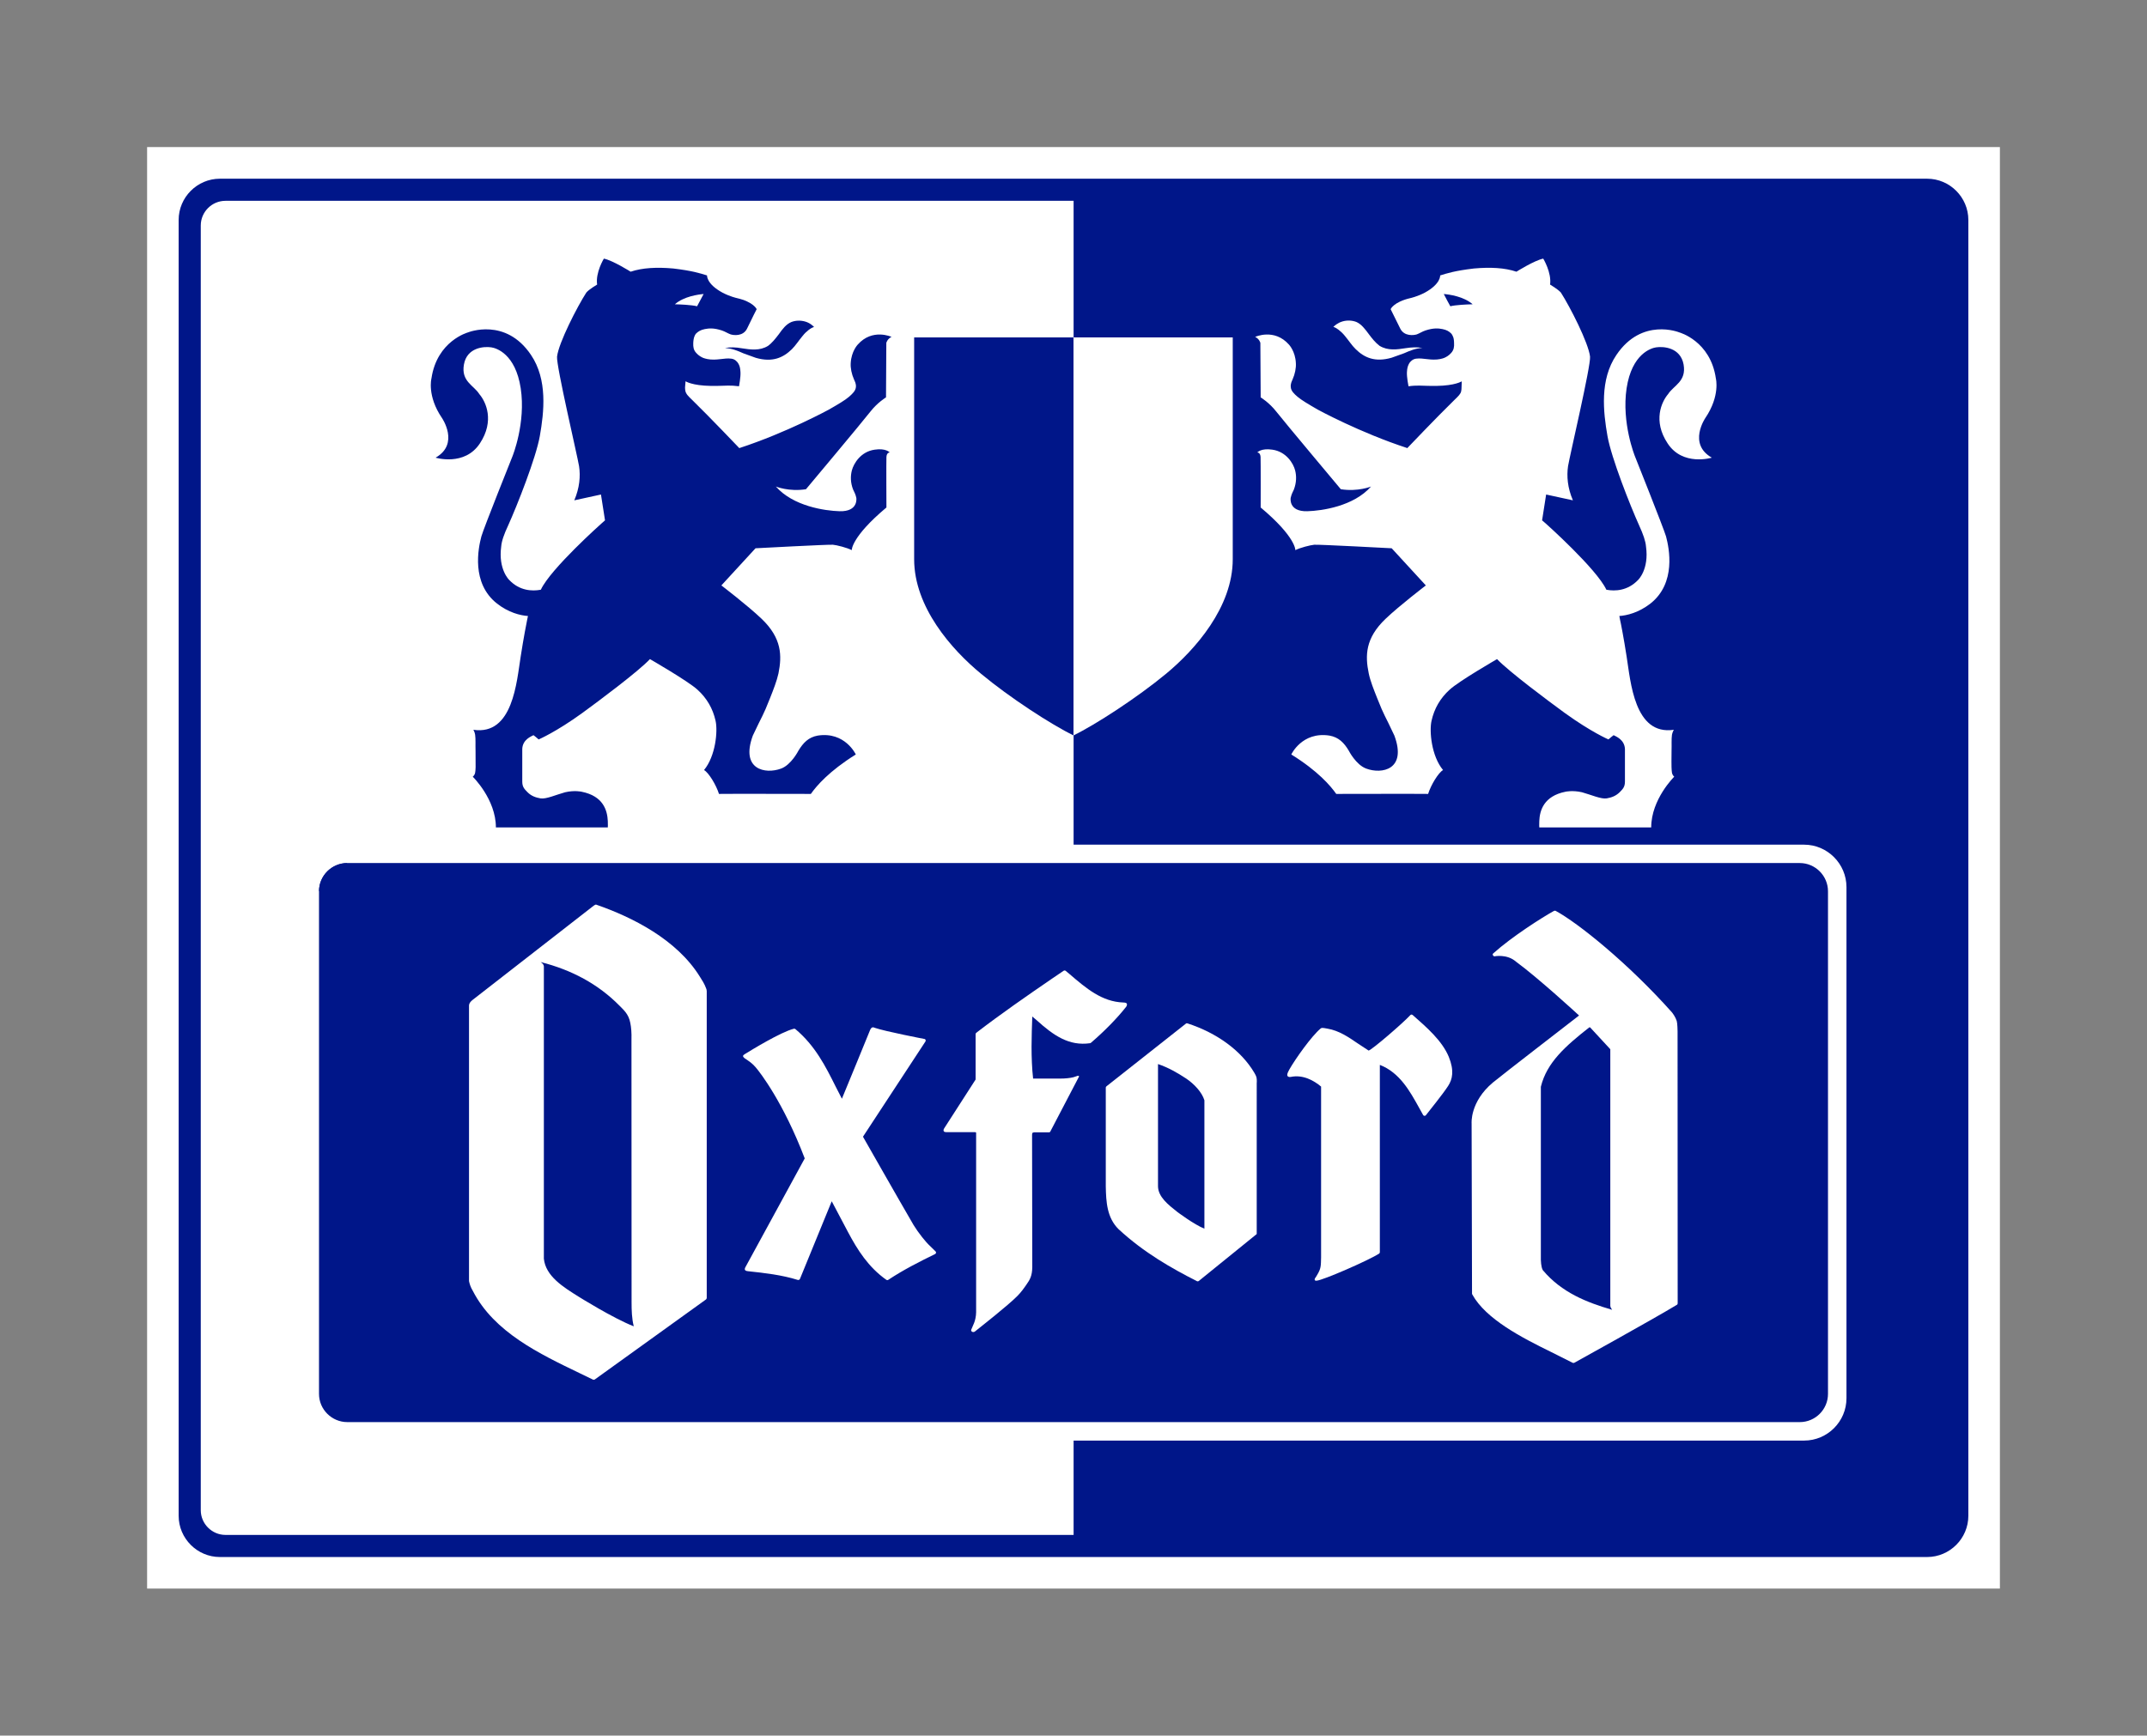
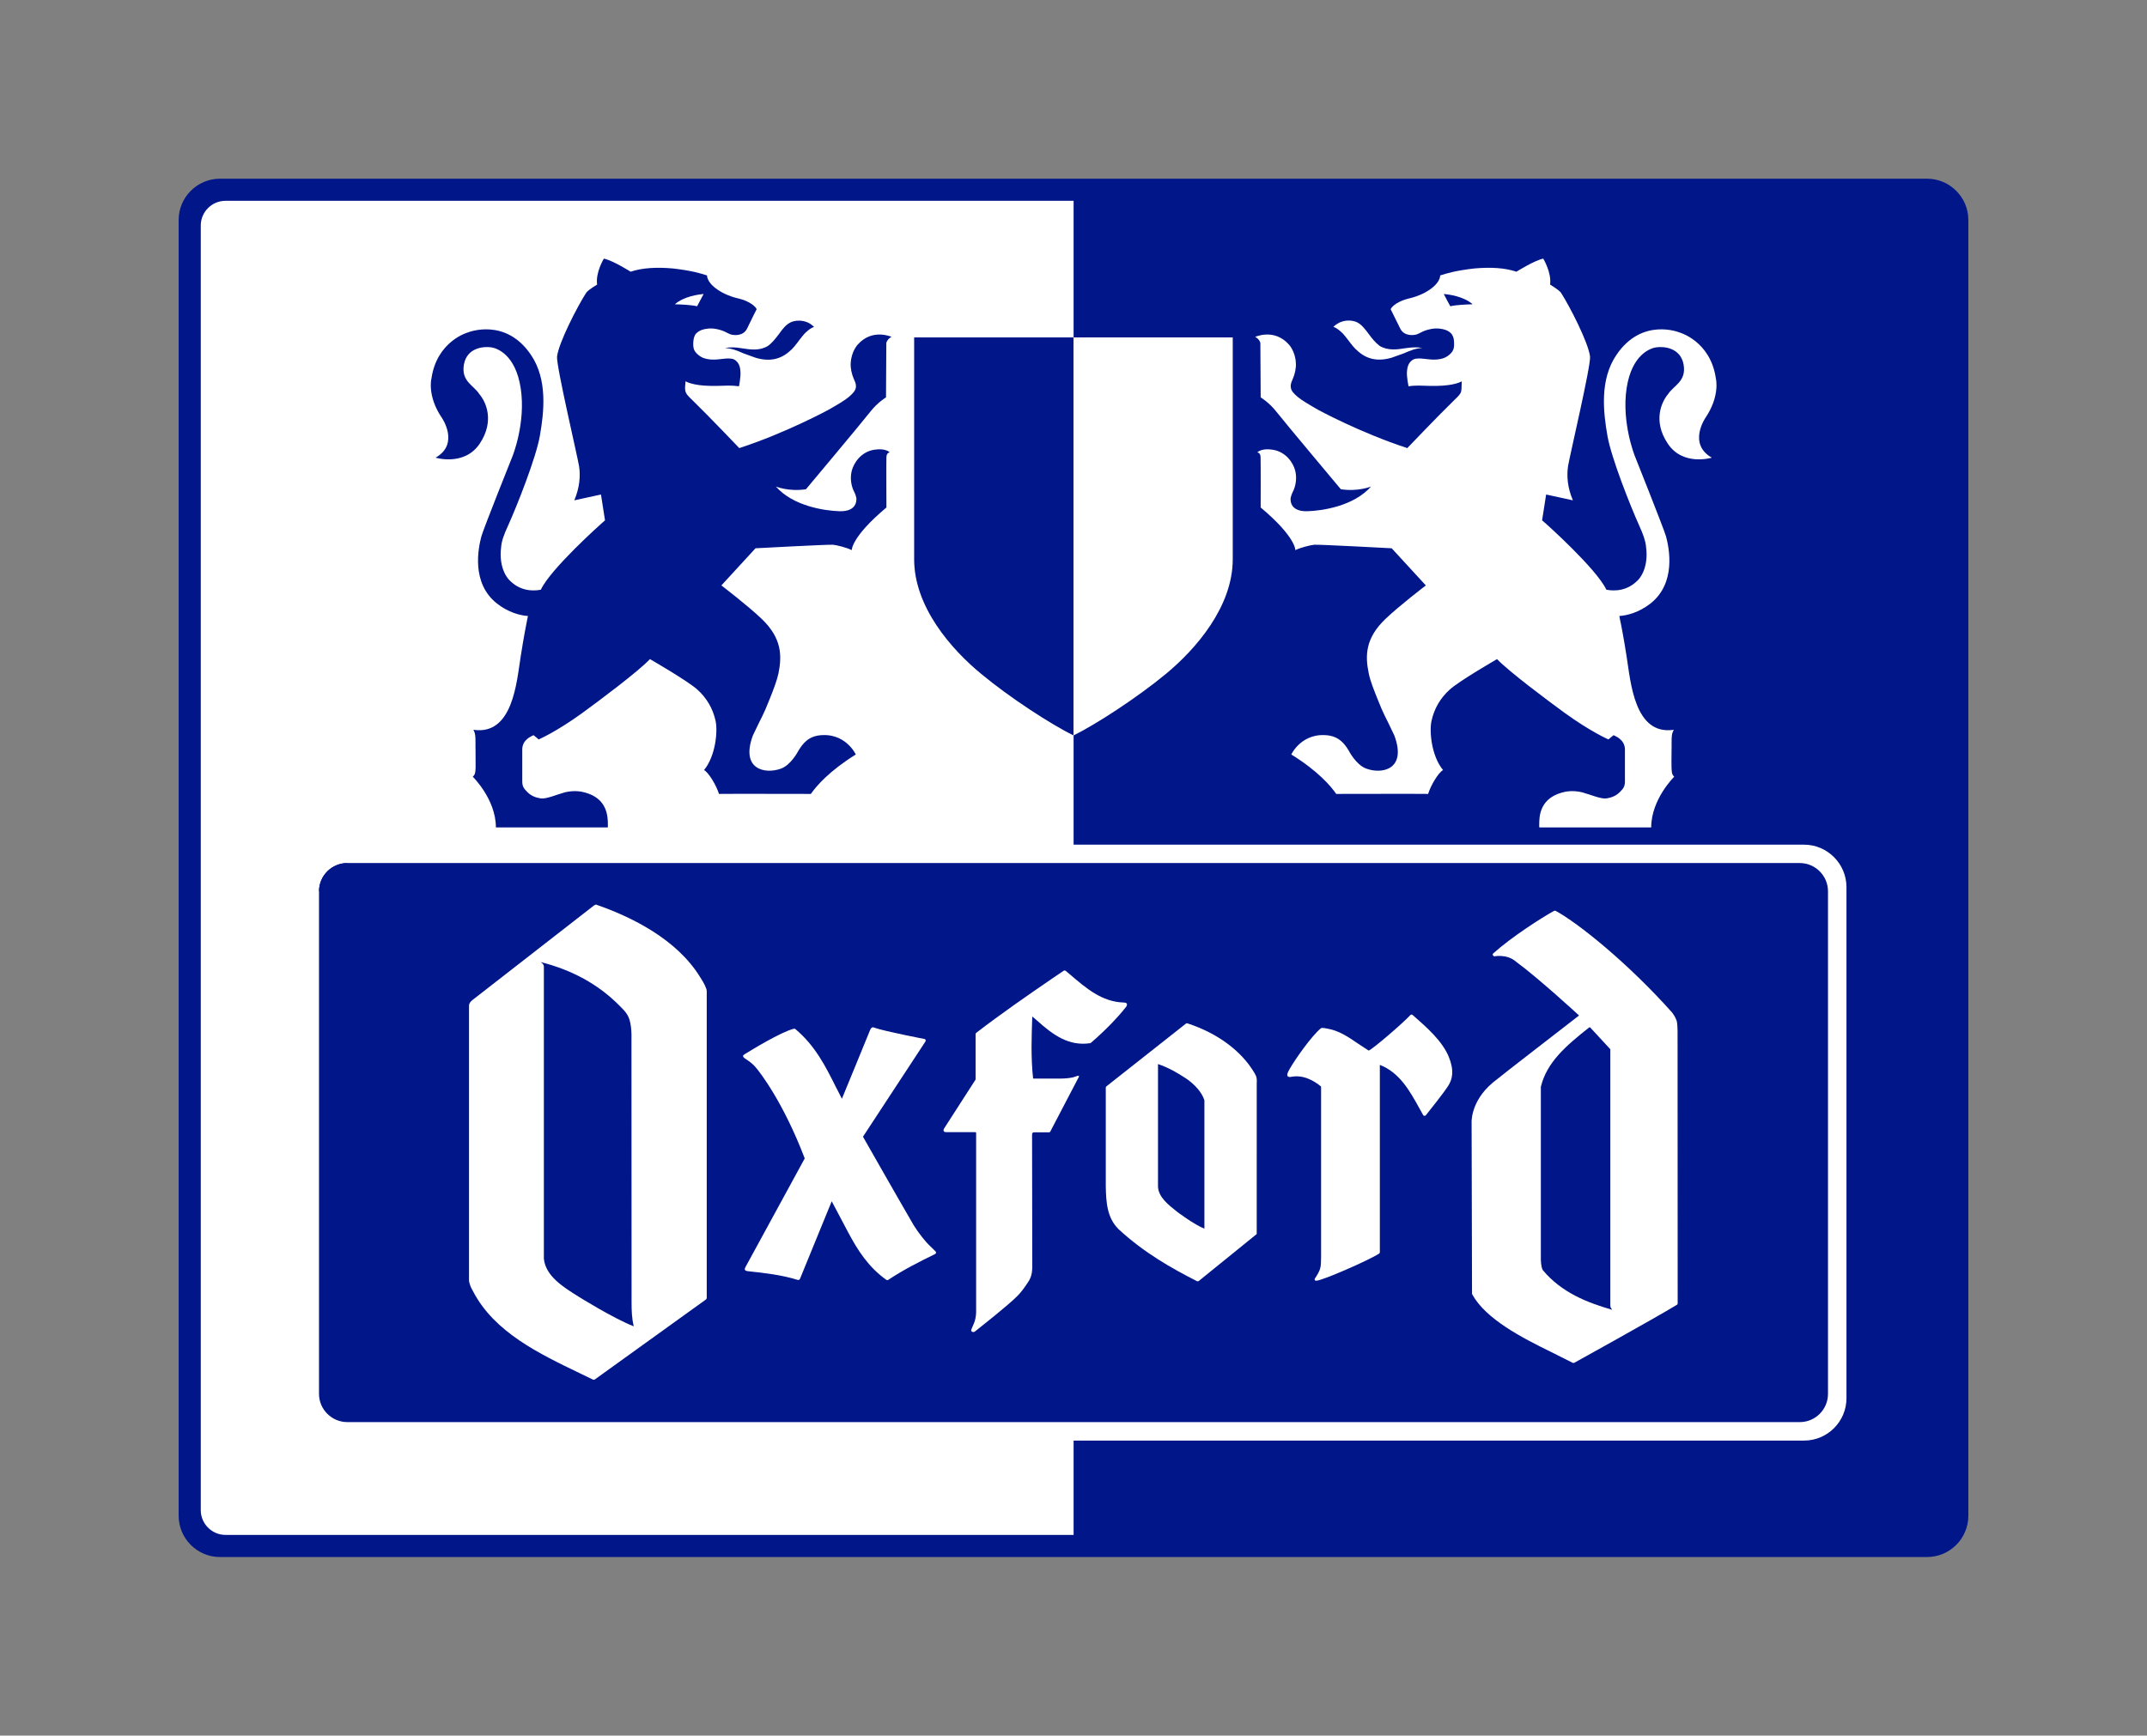
<svg xmlns="http://www.w3.org/2000/svg" version="1.1" id="Calque_1" x="0px" y="0px" viewBox="0 0 206.82 167.24" style="enable-background:new 0 0 206.82 167.24;" xml:space="preserve">
  <rect x="0" y="0" width="206.82" height="167.24" fill="#808080" stroke="none" />
  <style type="text/css">
	.st0{fill:#FFFFFF;}
	.st1{fill:#001689;}
</style>
  <g>
-     <rect x="14.17" y="14.17" class="st0" width="178.48" height="138.9" />
    <g>
      <path class="st1" d="M189.61,146.06c0,2.18-1.79,3.97-3.97,3.97H21.18c-2.18,0-3.97-1.79-3.97-3.97V21.19    c0-2.18,1.79-3.97,3.97-3.97h164.46c2.18,0,3.97,1.79,3.97,3.97V146.06z" />
    </g>
    <rect x="103.42" y="19.35" class="st1" width="84.07" height="128.56" />
    <g>
      <path class="st1" d="M187.49,143.36c0,2.49-2.04,4.54-4.54,4.54H23.86c-2.49,0-4.54-2.04-4.54-4.54V23.87    c0-2.49,2.04-4.54,4.54-4.54h159.09c2.49,0,4.54,2.04,4.54,4.54V143.36z" />
    </g>
    <path class="st0" d="M101.03,19.35h2.39v126.17v2.38h-81.7c-1.3,0-2.38-1.07-2.38-2.38V21.73c0-1.31,1.07-2.38,2.38-2.38H101.03z" />
    <path class="st0" d="M103.41,70.86V32.51h15.34c0,0,0,17.42,0,21.38c0,4.61-3.61,8.7-6.42,11.03   C109.56,67.21,105.52,69.84,103.41,70.86z" />
    <path class="st1" d="M103.41,70.86V32.51H88.06c0,0,0,17.42,0,21.38c0,4.61,3.61,8.7,6.44,11.03   C97.25,67.21,101.3,69.84,103.41,70.86z" />
    <path class="st0" d="M33.05,81.39c-2.25,0-4.08,1.84-4.08,4.09v49.25c0,2.25,1.84,4.08,4.08,4.08h140.74   c2.25,0,4.08-1.84,4.08-4.08V85.48c0-2.25-1.84-4.09-4.08-4.09H33.05z" />
    <path class="st0" d="M33.05,81.39c-2.25,0-4.08,1.84-4.08,4.09" />
    <path class="st1" d="M173.37,83.16c1.5,0,2.72,1.23,2.72,2.72v48.43c0,1.5-1.22,2.72-2.72,2.72H33.46c-1.5,0-2.73-1.22-2.73-2.72   V85.88c0-1.5,1.23-2.72,2.73-2.72H173.37z" />
    <path class="st1" d="M30.73,85.88c0-1.5,1.23-2.72,2.73-2.72" />
    <g>
      <path class="st0" d="M102.46,93.54l-1.12,0.76c-2.42,1.66-4.92,3.39-7.3,5.22c-0.04,0.03-0.06,0.08-0.06,0.13c0,0,0,4.27,0,4.37    c-0.06,0.08-3.03,4.71-3.03,4.71c-0.05,0.08-0.09,0.21-0.03,0.28c0.07,0.1,0.26,0.08,0.32,0.08h2.6c0.11,0,0.18,0,0.19,0.06    c0,0.16,0,14.27,0,17.3c0,0.36-0.1,0.81-0.2,1.04c-0.12,0.29-0.26,0.61-0.26,0.61c-0.01,0.02-0.02,0.05-0.02,0.07    c0,0.04,0.01,0.07,0.03,0.1c0.03,0.04,0.09,0.08,0.14,0.08h0.06c0.04,0,0.08-0.02,0.12-0.04c0.6-0.48,3.23-2.54,4.11-3.44    c0.33-0.33,0.6-0.7,0.86-1.08c0.34-0.48,0.56-0.84,0.57-1.71c0-2.22-0.02-12.65-0.02-12.73c0.01-0.13,0-0.23,0.2-0.24h1.43    c0.12,0,0.14-0.1,0.19-0.2l2.7-5.17c0.01-0.02,0.02-0.09-0.12-0.08c-0.1,0.02-0.22,0.09-0.42,0.14c-0.32,0.08-0.77,0.13-1.29,0.13    h-2.59c-0.11-0.97-0.15-2.06-0.15-3.08c0-0.99,0.04-2.03,0.07-2.9c0,0,0.34,0.29,0.45,0.38c1.57,1.42,3.08,2.49,5.12,2.19    c0.03-0.01,0.06-0.02,0.08-0.04c1.24-1.06,2.52-2.35,3.4-3.48c0.03-0.03,0.12-0.22,0.04-0.31c-0.07-0.09-0.29-0.09-0.31-0.09    c-2.08-0.07-3.59-1.37-5.19-2.74l-0.36-0.3C102.61,93.5,102.53,93.5,102.46,93.54z" />
      <path class="st0" d="M135.85,97.82c-0.7,0.76-3.68,3.33-4.01,3.41c-0.1-0.07-1.05-0.69-1.05-0.69c-0.89-0.61-1.8-1.23-2.9-1.42    c-0.52-0.1-0.58-0.09-0.67-0.02c-0.87,0.72-2.43,2.92-3.01,3.94c-0.09,0.15-0.21,0.39-0.21,0.53c0,0.19,0.19,0.23,0.33,0.2    c1.2-0.25,2.25,0.36,2.93,0.93c0,0.15,0,13,0,16.46c-0.02,0.83,0,1.06-0.38,1.69c-0.09,0.18-0.2,0.31-0.2,0.31    c-0.04,0.07-0.06,0.17-0.01,0.21c0.05,0.04,0.12,0.04,0.17,0.03c0.58-0.03,4.93-1.92,6-2.6c0.05-0.03,0.08-0.08,0.08-0.14v-18.04    c0,0,0,0,0-0.01c1.91,0.74,2.9,2.54,3.78,4.13l0.39,0.7c0.03,0.05,0.08,0.08,0.14,0.08c0.06,0,0.11-0.03,0.14-0.08    c0.31-0.4,1.63-2.03,2.12-2.79c0.43-0.65,0.61-1.49,0.07-2.82c-0.65-1.56-2.13-2.84-3.46-4.01    C136,97.73,135.91,97.75,135.85,97.82z" />
      <path class="st0" d="M84.02,99c-0.07,0.03-0.11,0.09-0.11,0.09c-0.03,0.02-0.07,0.12-0.09,0.15c0,0-2.67,6.54-2.72,6.63    c-0.12-0.22-0.6-1.17-0.6-1.17c-0.97-1.94-1.97-3.94-3.88-5.54c-0.05-0.03-0.08-0.05-0.16-0.03c-1.26,0.32-4.08,2.05-4.71,2.44    c-0.09,0.06-0.17,0.11-0.17,0.18c-0.01,0.07,0.04,0.13,0.16,0.23c0.41,0.27,0.71,0.46,1.06,0.87c0.44,0.51,2.67,3.4,4.72,8.77    c-0.07,0.14-5.73,10.51-5.73,10.51c-0.05,0.1-0.06,0.21-0.01,0.26c0.07,0.08,0.25,0.1,0.28,0.1c1.6,0.17,3.26,0.36,4.79,0.84    c0.08,0.02,0.17-0.01,0.21-0.1l3.06-7.48l1.58,2.99c0.9,1.69,1.94,3.35,3.68,4.58c0.06,0.04,0.13,0.04,0.19,0    c1.46-0.97,3.03-1.76,4.5-2.48c0.05-0.02,0.09-0.06,0.09-0.12c0.01-0.01,0.01-0.02,0.01-0.03c0-0.04-0.02-0.08-0.05-0.11    l-0.54-0.53c-0.4-0.36-1.13-1.28-1.57-2c-1.49-2.56-4.88-8.52-4.88-8.52l6.02-9.18c0.02-0.03,0.02-0.07,0.02-0.1    c0-0.02,0-0.03-0.01-0.05c-0.02-0.05-0.06-0.09-0.12-0.09c0,0-3.71-0.71-4.8-1.08C84.21,99,84.09,98.98,84.02,99z" />
      <path class="st0" d="M68.06,95.35c-0.02-0.06-0.05-0.12-0.05-0.14c-0.16-0.43-0.36-0.73-0.58-1.08c-2.23-3.62-6.57-5.77-9.94-6.94    c-0.02-0.01-0.09-0.05-0.17,0c-0.04,0.03-0.09,0.05-0.13,0.08l-11.64,9.06c0,0-0.12,0.09-0.18,0.16c-0.1,0.11-0.17,0.21-0.19,0.38    v26.57c0.05,0.23,0.12,0.54,0.38,0.97c2.05,3.97,6.41,6.04,10.31,7.92l1.26,0.61c0.06,0.03,0.17-0.02,0.17-0.02l10.71-7.71    c0,0,0.07-0.08,0.07-0.14V95.5C68.08,95.5,68.07,95.42,68.06,95.35z M55.75,124.95c-1.49-0.93-3.19-1.98-3.36-3.67V93.11    c-0.02-0.19-0.16-0.3-0.27-0.38c-0.02-0.01-0.02-0.02-0.04-0.03c3,0.76,5.55,2.13,7.6,4.21c0.36,0.38,0.88,0.78,1.04,1.67    c0.08,0.39,0.13,0.92,0.11,1.61l0.01,25.27c0,0.81,0.02,1.57,0.21,2.34C59.07,127.03,55.75,124.95,55.75,124.95z" />
      <path class="st0" d="M161.6,99.38c0,0-0.01-0.78-0.08-1c-0.12-0.38-0.38-0.73-0.46-0.83c-4.26-4.78-9.07-8.63-11.2-9.78    c-0.06-0.03-0.12-0.02-0.18,0.01c-1.09,0.6-4.01,2.45-5.83,4.08c-0.04,0.03-0.06,0.07-0.06,0.12c0,0.02,0.01,0.04,0.02,0.06    c0.03,0.06,0.08,0.1,0.15,0.11c0,0,1.21-0.25,2.07,0.51c2.09,1.52,6.03,5.14,6.08,5.19c-0.14,0.12-7.4,5.71-8.3,6.46    c-2.23,1.87-2.05,3.95-2.05,3.95l0.04,16.39c0,0.03,0.01,0.06,0.03,0.09c1.31,2.37,4.76,4.15,7.6,5.54l2.07,1.04    c0.05,0.02,0.11,0.02,0.16-0.01c0,0,7.65-4.23,9.87-5.58c0.05-0.02,0.08-0.09,0.08-0.14C161.6,125.58,161.61,99.39,161.6,99.38z     M148.62,122.39c-0.19-0.34-0.18-0.96-0.19-0.99v-16.68c0.57-2.34,2.37-3.92,4.67-5.73h0.07c0.09,0.1,1.87,2.02,1.95,2.11v24.71    c0,0.16,0.1,0.29,0.18,0.4C152.86,125.5,150.43,124.55,148.62,122.39z" />
      <path class="st0" d="M121.07,104.28c0-0.46-0.02-0.53-0.24-0.91c-1.25-2.12-3.58-3.83-6.44-4.76c-0.06-0.02-0.12-0.01-0.16,0.03    l-7.64,6.03c-0.05,0.04-0.07,0.08-0.07,0.13v9.53c0.03,1.48,0.11,3,1.23,4.11c2.48,2.29,5.1,3.76,7.55,5.01    c0.06,0.03,0.13,0.02,0.18-0.02l5.58-4.52V104.28z M113.4,116.77c-0.86-0.68-1.85-1.45-1.85-2.48c0-0.03,0-11.76,0-11.76    c1.01,0.34,1.9,0.86,2.72,1.4c0.77,0.52,1.51,1.31,1.75,2.09l0,12.16v0.21C115.03,118,113.4,116.77,113.4,116.77z" />
    </g>
    <path class="st1" d="M78.42,31.51c-0.28,0.06-0.76,0.42-1.09,0.84c-0.42,0.5-0.67,0.92-1.05,1.3c-0.84,0.82-1.87,1.29-3.47,0.83   l-1.19-0.43c-0.56-0.25-1.13-0.49-1.78-0.51c0.51-0.11,1.05-0.08,1.62,0.02c0.84,0.13,1.72,0.26,2.52-0.23   c0.42-0.31,0.73-0.72,1.04-1.12c0.36-0.51,0.71-0.97,1.21-1.18c0.38-0.15,0.86-0.18,1.32-0.05C78.02,31.11,78.33,31.41,78.42,31.51   z" />
    <path class="st1" d="M66.04,36.73c0,0,0.01,0,0.02,0.02c0.2,0.11,1,0.5,3.2,0.43c0.56-0.01,1.13-0.07,1.93,0.04   c0,0,0.17-0.9,0.14-1.36c-0.02-0.41-0.08-0.63-0.23-0.87c-0.1-0.15-0.31-0.39-0.65-0.43c-0.37-0.05-0.7,0.01-1.01,0.04   c-0.29,0.03-0.47,0.05-0.66,0.05c-0.49,0.01-0.83-0.09-1.03-0.16c-0.19-0.08-0.45-0.22-0.68-0.48c-0.27-0.29-0.3-0.59-0.29-0.94   c0-0.04,0.01-0.3,0.07-0.53c0.02-0.1,0.11-0.3,0.2-0.4c0.23-0.22,0.45-0.35,0.84-0.43c0.41-0.08,0.87-0.12,1.64,0.13   c0.33,0.11,0.55,0.27,0.85,0.38c0.29,0.09,1.2,0.21,1.58-0.55c0.52-1.09,0.93-1.88,0.93-1.88s-0.29-0.7-1.92-1.07   c0,0-0.64-0.14-1.37-0.52c-1.57-0.85-1.49-1.66-1.49-1.66c-0.68-0.21-1.41-0.45-3.26-0.67c-1.59-0.14-2.97-0.07-4.1,0.31   c0,0-1.73-1.09-2.58-1.26c0,0-0.82,1.34-0.65,2.5c0,0-0.77,0.45-1.04,0.77c-0.88,1.37-2.66,4.83-2.82,6.17   c-0.09,0.87,1.97,9.61,2.12,10.56c0.15,0.96,0.05,2.09-0.46,3.29l2.57-0.56l0.39,2.49l0,0l-0.34,0.3c0,0-4.9,4.36-5.84,6.38   l-0.04,0.01c-0.77,0.14-2,0.12-3.01-0.95c0,0-1.07-1.01-0.77-3.22c0.04-0.52,0.27-1.18,0.67-2.03c0.87-1.93,2.68-6.51,3.05-8.61   c0.41-2.33,0.76-5.44-0.85-7.82c-2.45-3.65-6.07-2.17-6.07-2.17s-2.99,0.81-3.52,4.44c0,0-0.44,1.67,1.01,3.8   c0,0,1.73,2.5-0.61,3.83c0,0,2.8,0.86,4.27-1.38c1.43-2.17,0.58-4.01-0.06-4.75c-0.52-0.84-1.77-1.21-1.48-2.85   c0.29-1.64,1.93-1.76,2.64-1.65c0.47,0.07,2.32,0.61,2.83,3.94c0.51,3.35-0.79,6.55-0.79,6.55s-2.78,6.94-3,7.73   c-0.3,1.13-1,4.5,1.51,6.47c1.1,0.86,2.23,1.15,3.02,1.2l-0.04-0.01l-0.07,0.33c-0.07,0.33-0.36,1.82-0.63,3.57   c-0.39,2.43-0.74,7.64-4.56,7.07c0,0,0.13,0.21,0.17,0.48c0.06,0.41,0.02,1,0.04,1.56c0.02,1.69,0.01,1.77-0.04,2.1   c-0.05,0.26-0.23,0.38-0.23,0.38s2.23,2.17,2.23,4.89h10.78c0,0,0.02-0.3,0-0.62c-0.05-1.01-0.42-2.4-2.52-2.82   c0,0-0.67-0.16-1.59,0.05c-0.87,0.24-1.84,0.68-2.37,0.59c-0.46-0.08-0.88-0.22-1.25-0.59c-0.34-0.34-0.51-0.54-0.51-1.04v-3.14   c0.04-0.9,0.86-1.2,1.08-1.32c0,0,0.38,0.29,0.5,0.41c0,0,1.67-0.71,4.22-2.56c1.55-1.13,5.36-3.97,6.5-5.18   c0,0,3.66,2.11,4.57,2.94c0.91,0.82,1.49,1.83,1.75,3c0.23,1,0,3.41-1.11,4.75c0.45,0.25,1.17,1.44,1.44,2.3l2.09-0.01l6.76,0.01   c0.54-0.77,1.76-2.2,4.33-3.8c0,0-1.03-2.23-3.67-1.82c-0.88,0.16-1.39,0.68-1.86,1.46c0,0-0.69,1.36-1.67,1.72   c-1.51,0.56-3.93,0.11-2.72-3.18c0.98-2.09,0.94-1.79,1.65-3.59c0.33-0.83,0.66-1.67,0.82-2.4c0.34-1.7,0.34-3.39-1.63-5.27   c-1.33-1.27-3.87-3.21-3.87-3.21l3.29-3.58c0,0,7.11-0.38,7.46-0.34c0.35,0.03,1.36,0.28,1.81,0.52c0,0-0.06-1.26,3.34-4.11   c0,0-0.02-4.45,0-4.87c0.03-0.45,0.32-0.43,0.32-0.43s-0.36-0.44-1.46-0.27c-1.33,0.19-2.01,1.32-2.19,2   c-0.14,0.55-0.14,1.17,0.12,1.84c0.09,0.22,0.23,0.41,0.31,0.8c0,0,0.23,1.34-1.61,1.29c-1.42-0.04-4.47-0.48-6.14-2.38   c0,0,1.25,0.52,2.9,0.26c0,0,5.44-6.49,6.19-7.46c0.7-0.9,1.52-1.39,1.52-1.39l0.03-5.25c0,0,0.08-0.37,0.5-0.58   c0,0-1.84-0.85-3.25,0.74c0,0-0.62,0.64-0.68,1.79c-0.03,0.46,0.08,1.04,0.32,1.58c0.08,0.19,0.21,0.4,0.18,0.73   c-0.03,0.36-0.34,0.65-0.66,0.93c-0.38,0.33-1.04,0.72-1.95,1.24c0,0-4.06,2.22-8.63,3.71l-0.03-0.04c0,0-2.82-2.96-4.45-4.55   c-0.17-0.18-0.5-0.45-0.63-0.71c-0.12-0.2-0.11-0.55-0.11-0.55L66.04,36.73z" />
    <path class="st0" d="M67.15,29.51c-0.52-0.13-1.63-0.18-2.14-0.19c0.86-0.76,2.27-0.95,2.77-0.99   C67.65,28.58,67.22,29.39,67.15,29.51z" />
    <path class="st0" d="M129.33,30.97c0.45-0.13,0.93-0.1,1.32,0.05c0.49,0.21,0.84,0.68,1.21,1.18c0.3,0.4,0.62,0.81,1.03,1.12   c0.8,0.49,1.68,0.36,2.51,0.23c0.58-0.09,1.12-0.12,1.62-0.02c-0.64,0.02-1.22,0.27-1.77,0.51l-1.2,0.43   c-1.6,0.46-2.63-0.01-3.46-0.83c-0.39-0.38-0.64-0.8-1.06-1.3c-0.34-0.42-0.82-0.78-1.09-0.84   C128.53,31.41,128.84,31.11,129.33,30.97z" />
    <path class="st0" d="M140.81,36.73c0,0,0,0-0.01,0.02c-0.2,0.11-1,0.5-3.2,0.43c-0.56-0.01-1.14-0.07-1.92,0.04   c0,0-0.18-0.9-0.15-1.36c0.02-0.41,0.09-0.63,0.23-0.87c0.1-0.15,0.32-0.39,0.65-0.43c0.37-0.05,0.71,0.01,1.02,0.04   c0.28,0.03,0.47,0.05,0.65,0.05c0.5,0.01,0.84-0.09,1.03-0.16c0.19-0.08,0.45-0.22,0.68-0.48c0.26-0.29,0.3-0.59,0.28-0.94   c0-0.04,0-0.3-0.06-0.53c-0.03-0.1-0.12-0.3-0.21-0.4c-0.22-0.22-0.45-0.35-0.84-0.43c-0.4-0.08-0.87-0.12-1.64,0.13   c-0.33,0.11-0.55,0.27-0.84,0.38c-0.29,0.09-1.2,0.21-1.59-0.55c-0.53-1.09-0.93-1.88-0.93-1.88s0.29-0.7,1.92-1.07   c0,0,0.64-0.14,1.37-0.52c1.56-0.85,1.48-1.66,1.48-1.66c0.68-0.21,1.41-0.45,3.26-0.67c1.59-0.14,2.96-0.07,4.09,0.31   c0,0,1.73-1.09,2.58-1.26c0,0,0.82,1.34,0.66,2.5c0,0,0.76,0.45,1.04,0.77c0.88,1.37,2.65,4.83,2.81,6.17   c0.09,0.87-1.97,9.61-2.12,10.56c-0.14,0.96-0.05,2.09,0.47,3.29l-2.58-0.56l-0.39,2.49l0,0l0.35,0.3c0,0,4.89,4.36,5.84,6.38   l0.04,0.01c0.77,0.14,2,0.12,3.02-0.95c0,0,1.07-1.01,0.76-3.22c-0.04-0.52-0.27-1.18-0.66-2.03c-0.87-1.93-2.68-6.51-3.05-8.61   c-0.41-2.33-0.76-5.44,0.86-7.82c2.46-3.65,6.06-2.17,6.06-2.17s3,0.81,3.52,4.44c0,0,0.43,1.67-1.01,3.8c0,0-1.72,2.5,0.62,3.83   c0,0-2.8,0.86-4.26-1.38c-1.44-2.17-0.58-4.01,0.05-4.75c0.54-0.84,1.78-1.21,1.49-2.85c-0.3-1.64-1.94-1.76-2.65-1.65   c-0.47,0.07-2.33,0.61-2.84,3.94c-0.5,3.35,0.8,6.55,0.8,6.55s2.77,6.94,3,7.73c0.3,1.13,1,4.5-1.51,6.47   c-1.11,0.86-2.23,1.15-3.03,1.2l0.04-0.01l0.06,0.33c0.08,0.33,0.37,1.82,0.64,3.57c0.39,2.43,0.74,7.64,4.55,7.07   c0,0-0.13,0.21-0.18,0.48c-0.06,0.41-0.02,1-0.04,1.56c-0.02,1.69,0,1.77,0.04,2.1c0.05,0.26,0.22,0.38,0.22,0.38   s-2.22,2.17-2.22,4.89h-10.78c0,0-0.02-0.3,0-0.62c0.04-1.01,0.43-2.4,2.52-2.82c0,0,0.67-0.16,1.59,0.05   c0.87,0.24,1.85,0.68,2.38,0.59c0.46-0.08,0.87-0.22,1.25-0.59c0.34-0.34,0.51-0.54,0.51-1.04v-3.14c-0.05-0.9-0.87-1.2-1.09-1.32   c0,0-0.38,0.29-0.5,0.41c0,0-1.66-0.71-4.22-2.56c-1.55-1.13-5.36-3.97-6.51-5.18c0,0-3.66,2.11-4.56,2.94   c-0.91,0.82-1.49,1.83-1.75,3c-0.23,1-0.01,3.41,1.11,4.75c-0.45,0.25-1.17,1.44-1.44,2.3l-2.09-0.01l-6.76,0.01   c-0.54-0.77-1.75-2.2-4.33-3.8c0,0,1.03-2.23,3.68-1.82c0.88,0.16,1.4,0.68,1.86,1.46c0,0,0.69,1.36,1.68,1.72   c1.5,0.56,3.93,0.11,2.71-3.18c-0.97-2.09-0.94-1.79-1.65-3.59c-0.33-0.83-0.67-1.67-0.82-2.4c-0.35-1.7-0.35-3.39,1.63-5.27   c1.33-1.27,3.87-3.21,3.87-3.21l-3.29-3.58c0,0-7.12-0.38-7.46-0.34c-0.35,0.03-1.36,0.28-1.82,0.52c0,0,0.06-1.26-3.34-4.11   c0,0,0.01-4.45-0.01-4.87c-0.03-0.45-0.32-0.43-0.32-0.43s0.37-0.44,1.46-0.27c1.33,0.19,2.02,1.32,2.19,2   c0.14,0.55,0.13,1.17-0.12,1.84c-0.1,0.22-0.22,0.41-0.31,0.8c0,0-0.24,1.34,1.6,1.29c1.42-0.04,4.47-0.48,6.14-2.38   c0,0-1.25,0.52-2.91,0.26c0,0-5.44-6.49-6.2-7.46c-0.7-0.9-1.52-1.39-1.52-1.39l-0.03-5.25c0,0-0.08-0.37-0.5-0.58   c0,0,1.84-0.85,3.25,0.74c0,0,0.62,0.64,0.67,1.79c0.03,0.46-0.08,1.04-0.32,1.58c-0.08,0.19-0.2,0.4-0.17,0.73   c0.02,0.36,0.32,0.65,0.65,0.93c0.39,0.33,1.05,0.72,1.95,1.24c0,0,4.06,2.22,8.64,3.71l0.02-0.04c0,0,2.82-2.96,4.45-4.55   c0.17-0.18,0.5-0.45,0.64-0.71c0.11-0.2,0.1-0.55,0.1-0.55L140.81,36.73z" />
    <path class="st1" d="M139.71,29.51c0.52-0.13,1.63-0.18,2.15-0.19c-0.86-0.76-2.27-0.95-2.78-0.99   C139.2,28.58,139.64,29.39,139.71,29.51z" />
  </g>
</svg>